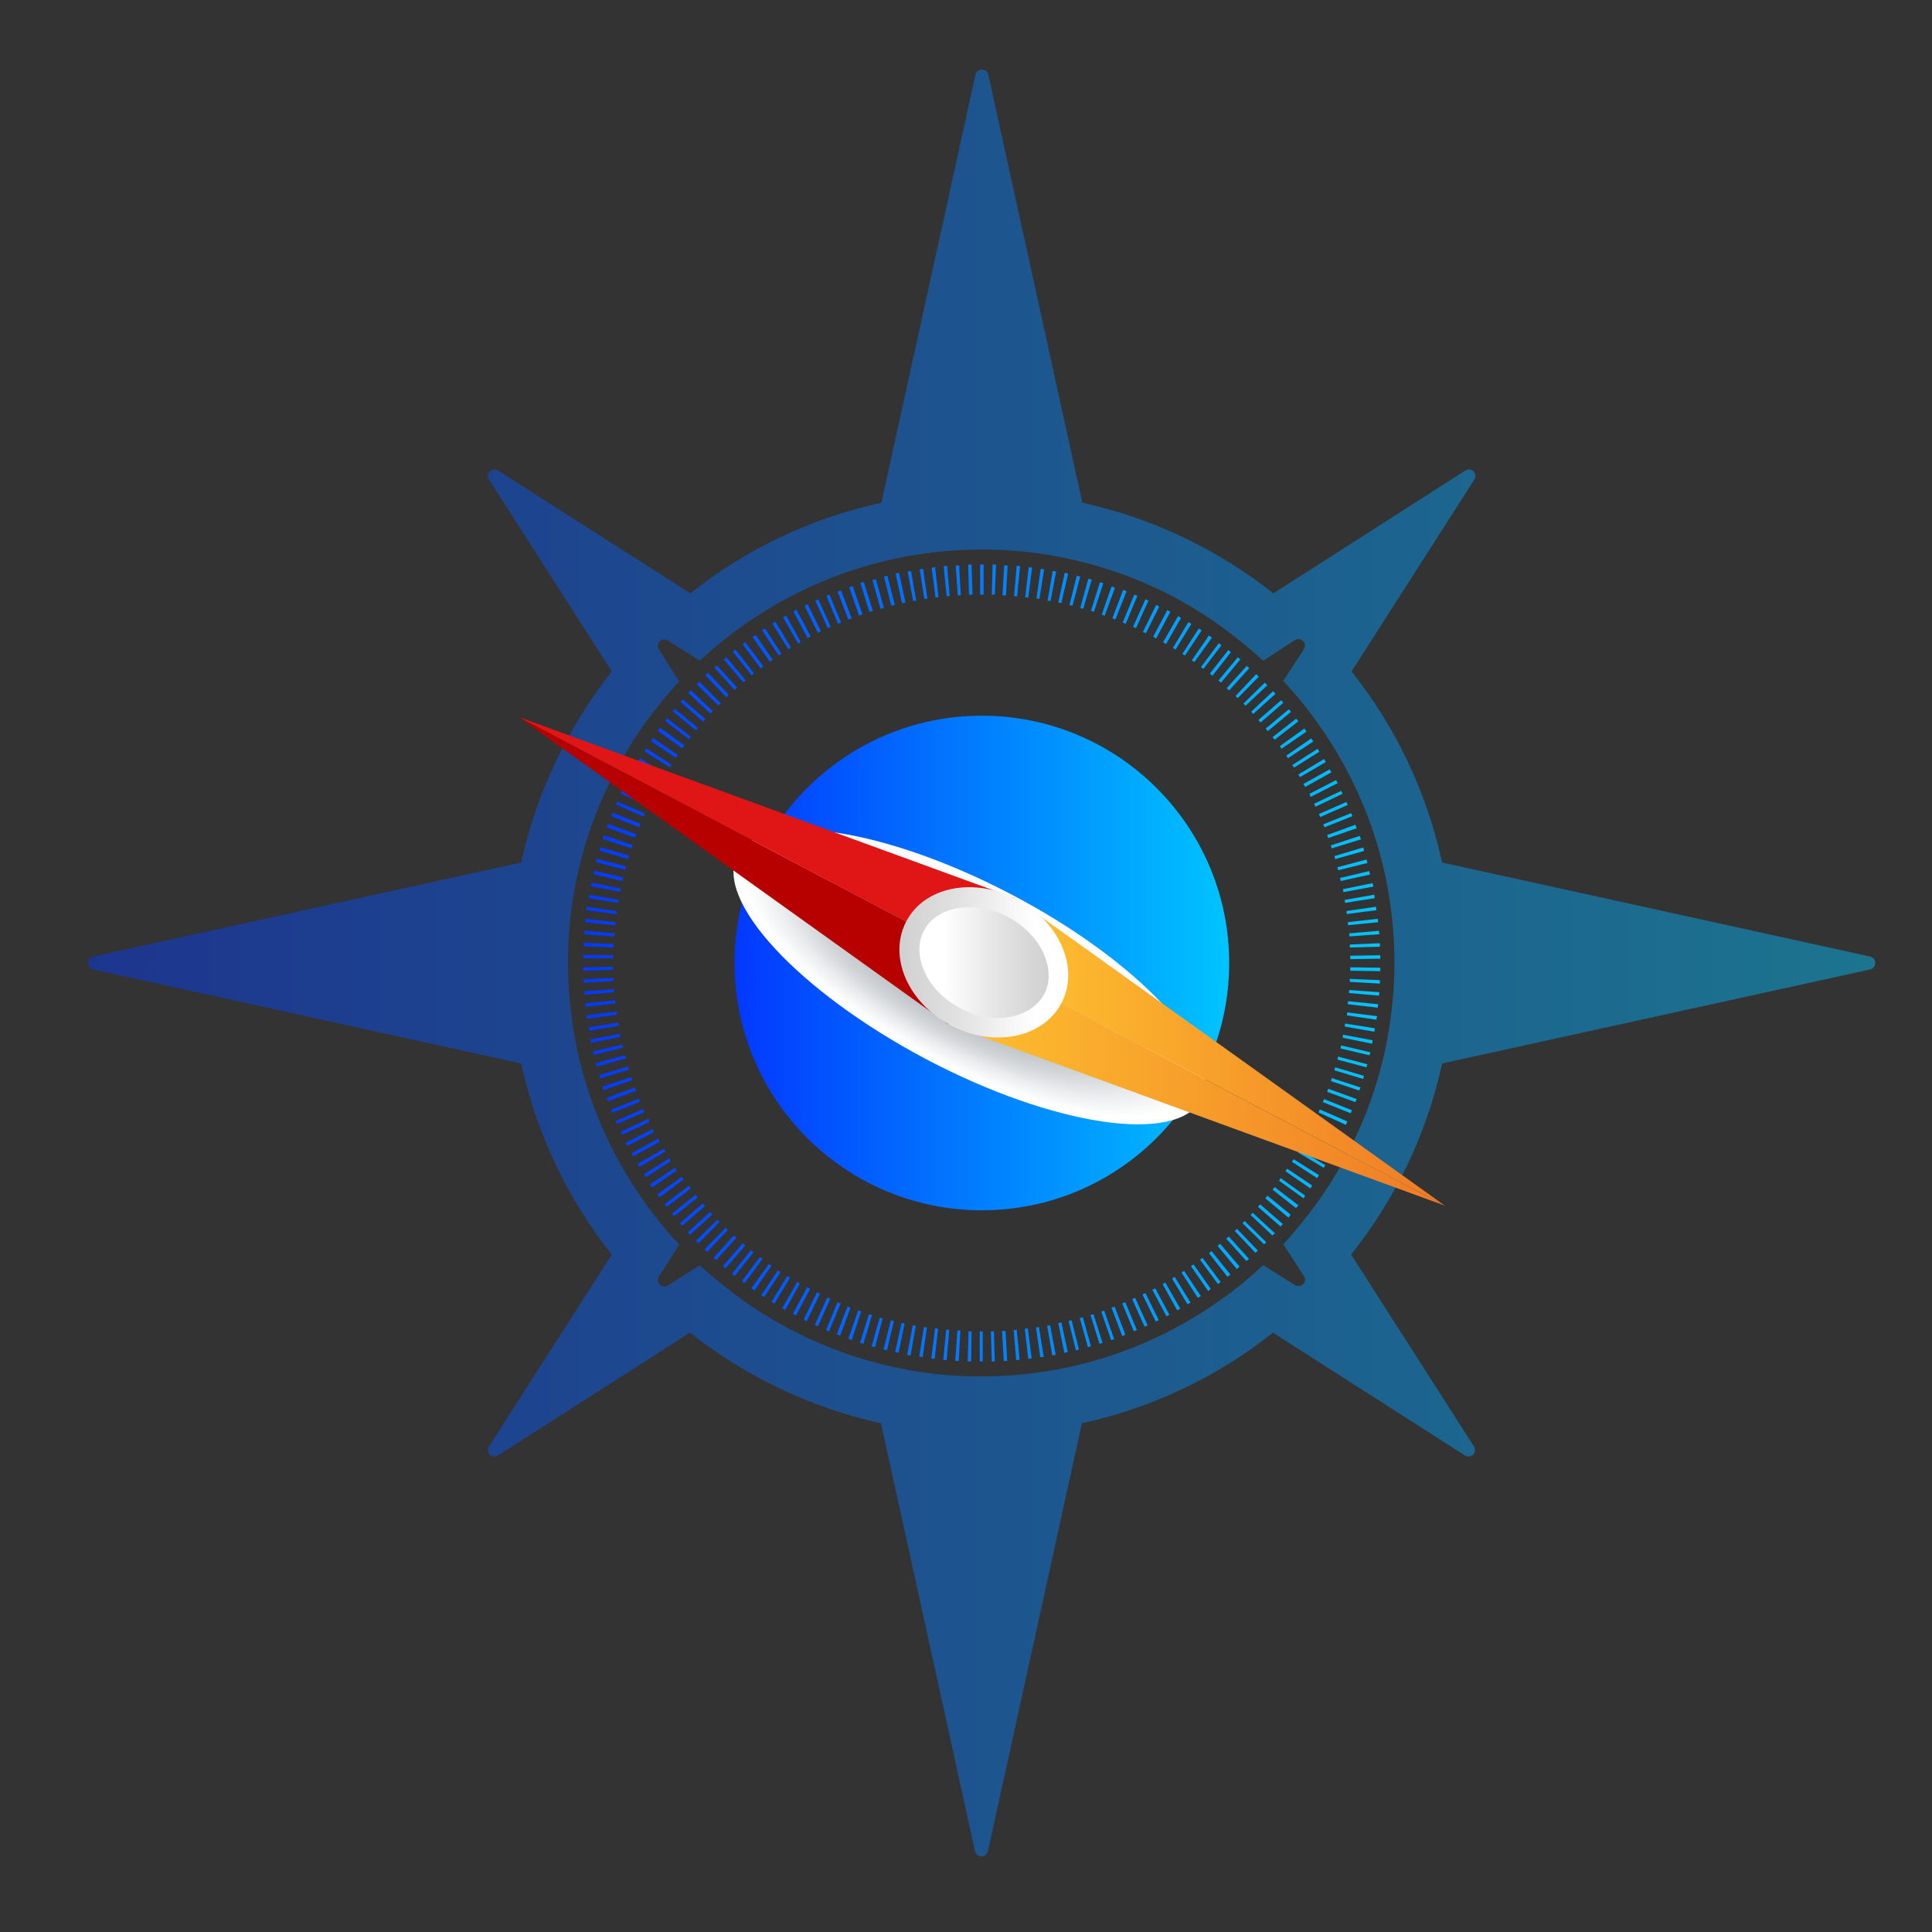
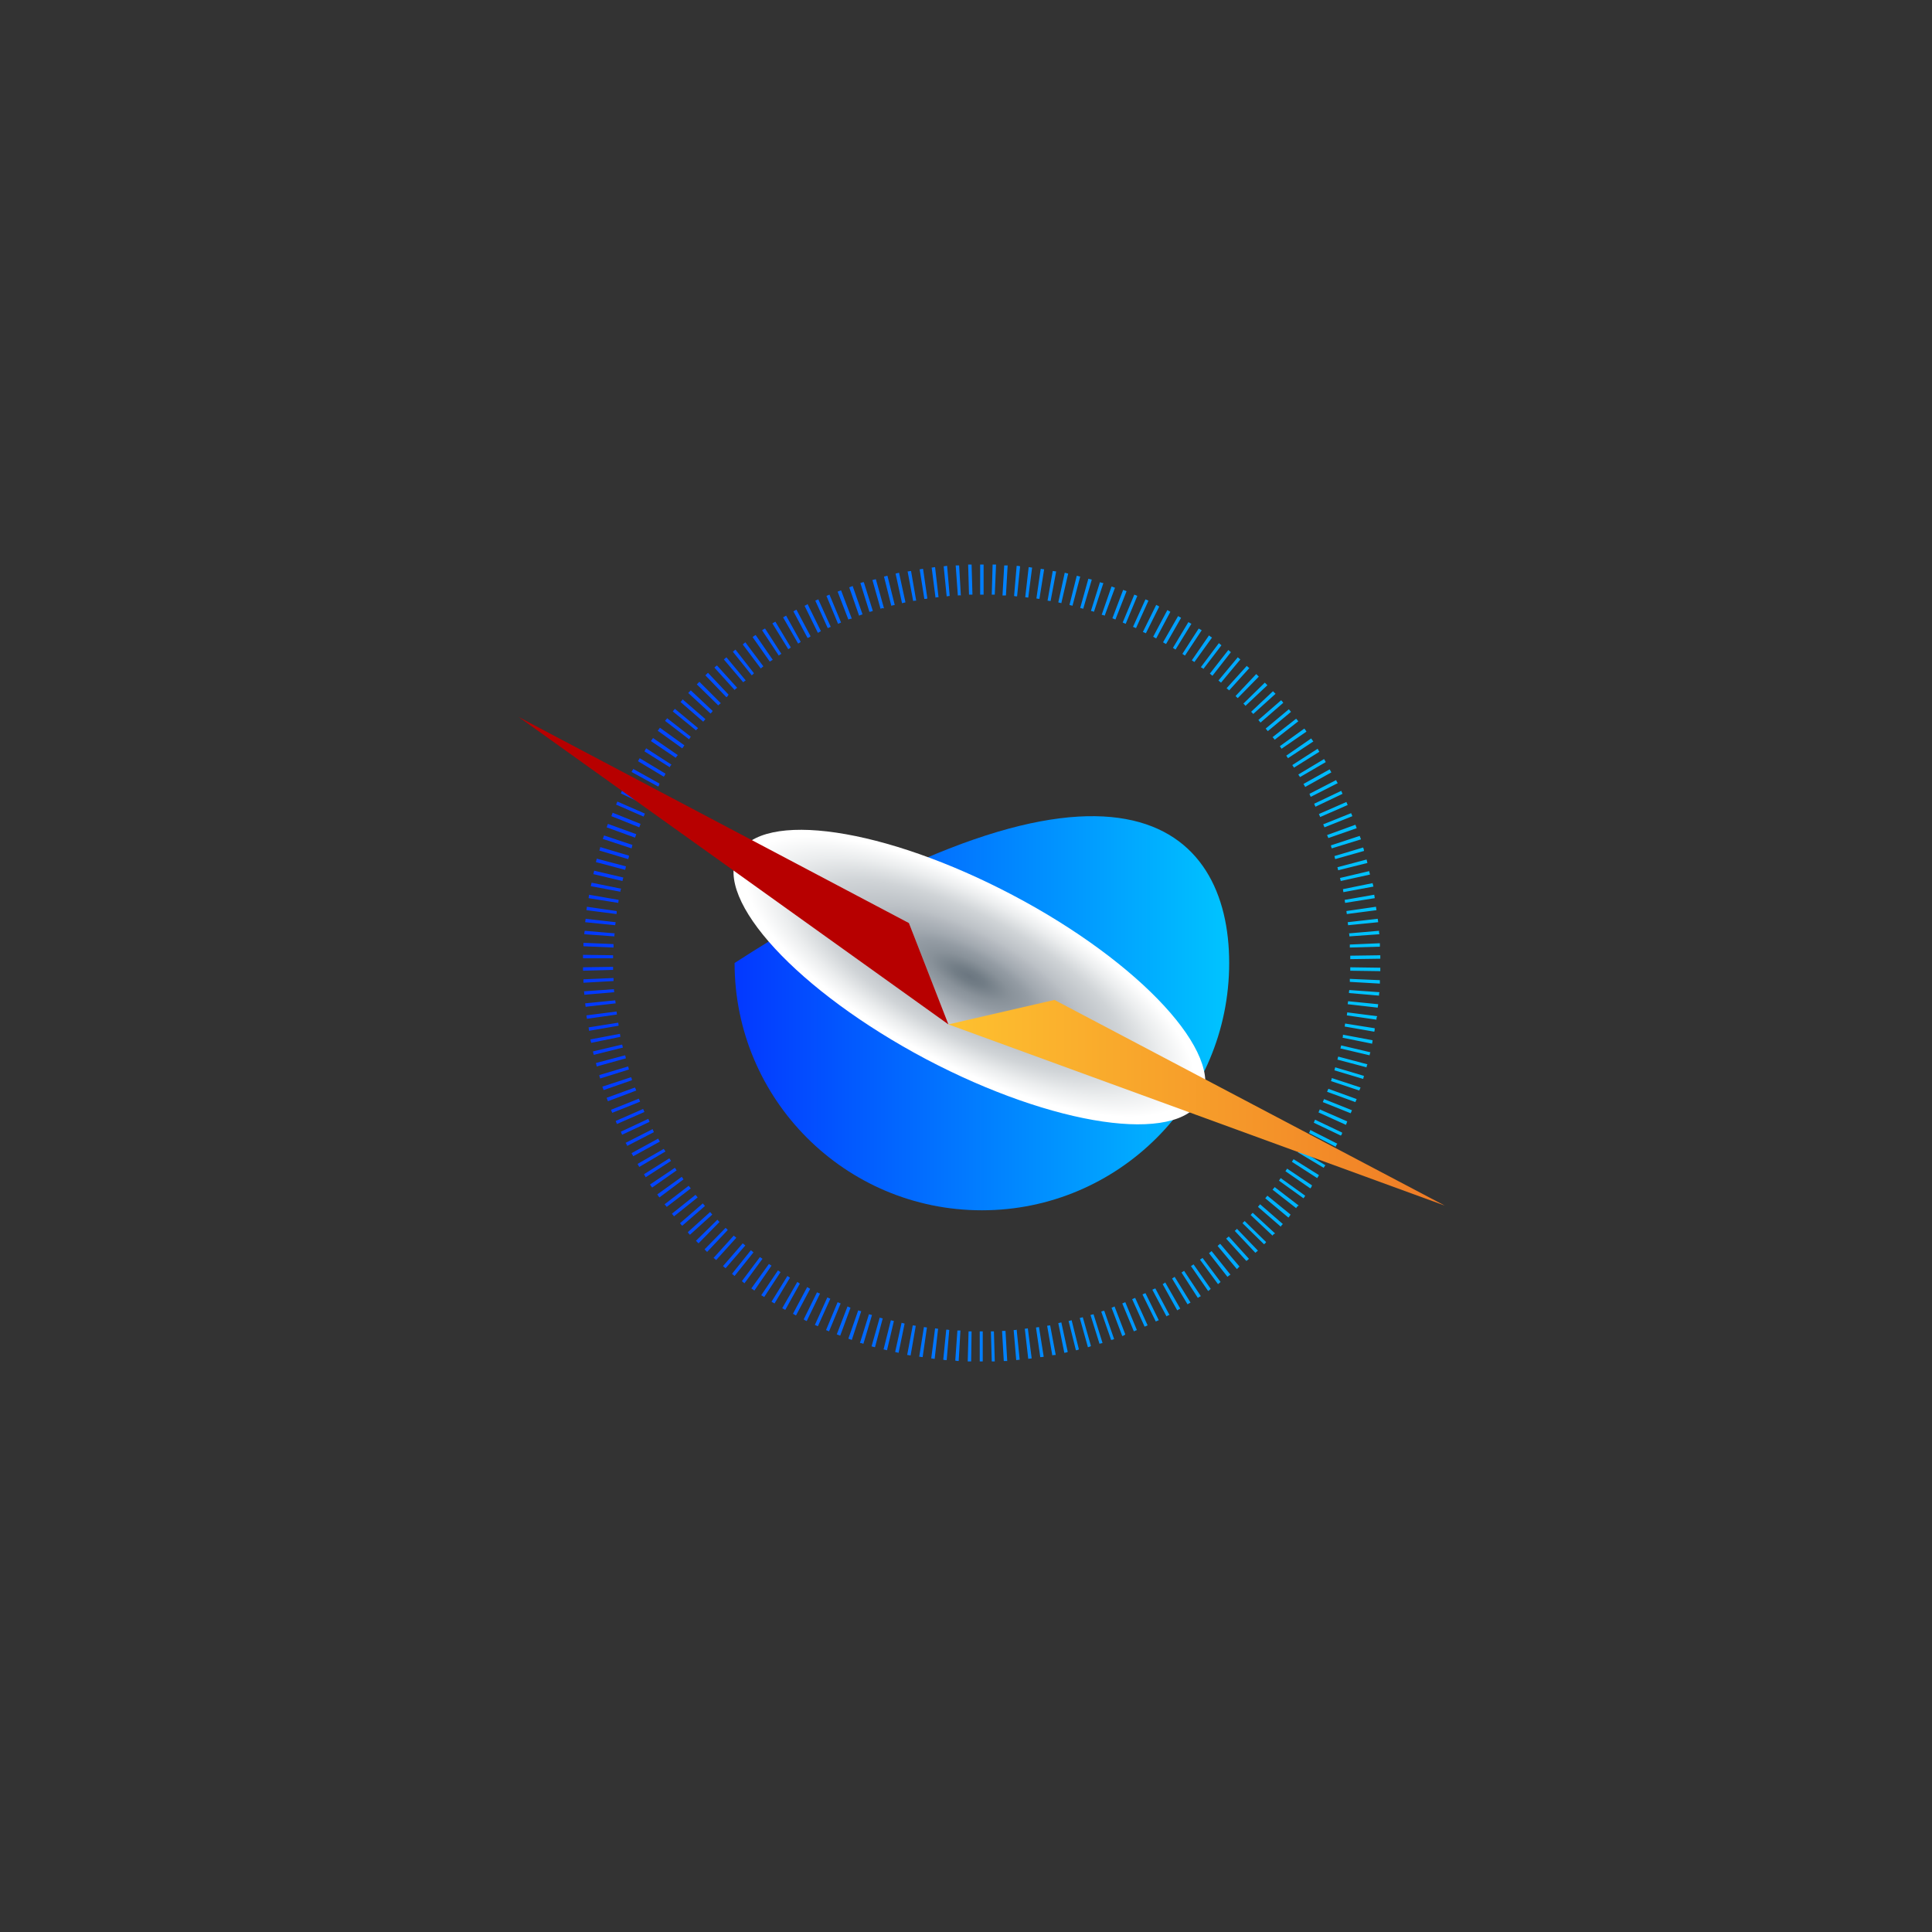
<svg xmlns="http://www.w3.org/2000/svg" version="1.1" id="_1" x="0px" y="0px" viewBox="0 0 450 450" style="enable-background:new 0 0 450 450;" xml:space="preserve">
  <rect x="0" y="0" width="450" height="450" fill="#333333" stroke="none" />
  <style type="text/css"> .st0{opacity:0.45;fill:url(#SVGID_1_);} .st1{fill:url(#SVGID_2_);} .st2{fill:url(#SVGID_3_);} .st3{fill:url(#SVGID_4_);} .st4{fill:#E01616;} .st5{fill:#B70000;} .st6{fill:url(#SVGID_5_);} .st7{fill:url(#SVGID_6_);} .st8{fill:url(#SVGID_7_);} .st9{fill:url(#SVGID_8_);} </style>
  <linearGradient id="SVGID_1_" gradientUnits="userSpaceOnUse" x1="20.538" y1="224.304" x2="436.782" y2="224.304">
    <stop offset="0" style="stop-color:#0338FF" />
    <stop offset="1" style="stop-color:#00C4FF" />
  </linearGradient>
-   <path class="st0" d="M335.9,247.7l99.7-21.9c1.6-0.4,1.6-2.6,0-3l-99.7-21.9c-3.6-16.5-10.9-31.7-21.1-44.5l28.6-44.7 c0.9-1.4-0.7-3-2.1-2.1l-44.7,28.6c-12.8-10.1-28-17.5-44.5-21.1l-21.9-99.7c-0.4-1.6-2.6-1.6-3,0l-21.9,99.7 c-16.5,3.6-31.7,10.9-44.5,21.1L116,109.6c-1.4-0.9-3,0.7-2.1,2.1l28.6,44.7c-10.1,12.8-17.5,28-21.1,44.5l-99.7,21.9 c-1.6,0.4-1.6,2.6,0,3l99.7,21.9c3.6,16.5,10.9,31.7,21.1,44.5l-28.6,44.7c-0.9,1.4,0.7,3,2.1,2.1l44.7-28.6 c12.8,10.1,28,17.5,44.5,21.1l21.9,99.7c0.4,1.6,2.6,1.6,3,0l21.9-99.7c16.5-3.6,31.7-10.9,44.5-21.1l44.7,28.6 c1.4,0.9,3-0.7,2.1-2.1l-28.6-44.7C324.9,279.4,332.3,264.3,335.9,247.7z M294.2,294.7c-3.1,2.9-6.4,5.6-9.8,8 c-11.2,8-24.2,13.7-38.3,16.3c-5.7,1-11.5,1.6-17.5,1.6c-6,0-11.8-0.5-17.5-1.6c-14.1-2.6-27.1-8.3-38.3-16.3 c-3.4-2.5-6.7-5.1-9.8-8l-7.4,4.7c-1.4,0.9-3-0.7-2.1-2.1l4.7-7.4c-2.9-3.1-5.6-6.4-8-9.8c-8-11.2-13.7-24.2-16.3-38.3 c-1-5.7-1.6-11.5-1.6-17.5c0-6,0.5-11.8,1.6-17.5c2.6-14.1,8.3-27.1,16.3-38.3c2.5-3.4,5.1-6.7,8-9.8l-4.7-7.4 c-0.9-1.4,0.7-3,2.1-2.1l7.4,4.7c3.1-2.9,6.4-5.6,9.8-8c11.2-8,24.2-13.7,38.3-16.3c5.7-1,11.5-1.6,17.5-1.6c6,0,11.8,0.5,17.5,1.6 c14.1,2.6,27.1,8.2,38.3,16.3c3.4,2.5,6.7,5.1,9.8,8l7.4-4.8c1.4-0.9,3,0.7,2.1,2.1l-4.8,7.4c2.9,3.1,5.6,6.4,8,9.8 c8,11.2,13.7,24.2,16.3,38.3c1,5.7,1.6,11.5,1.6,17.5c0,6-0.6,11.8-1.6,17.5c-2.6,14.1-8.3,27.1-16.3,38.3c-2.5,3.4-5.1,6.7-8,9.8 l4.8,7.4c0.9,1.4-0.7,3-2.1,2.1L294.2,294.7z" />
  <linearGradient id="SVGID_2_" gradientUnits="userSpaceOnUse" x1="135.839" y1="224.304" x2="321.481" y2="224.304">
    <stop offset="0" style="stop-color:#0338FF" />
    <stop offset="1" style="stop-color:#00C4FF" />
  </linearGradient>
  <path class="st1" d="M228.2,317.1l0-7c0.3,0,0.5,0,0.7,0l0,7C228.7,317.1,228.4,317.1,228.2,317.1z M226.2,317.1c-0.3,0-0.5,0-0.8,0 l0.2-7c0.2,0,0.5,0,0.7,0L226.2,317.1z M231,317.1l-0.2-7c0.2,0,0.5,0,0.7,0l0.2,7C231.5,317.1,231.3,317.1,231,317.1z M223.3,317 c-0.3,0-0.5,0-0.8-0.1l0.5-7c0.2,0,0.5,0,0.7,0L223.3,317z M233.8,317l-0.4-7c0.3,0,0.5,0,0.8,0l0.4,7 C234.4,317,234.1,317,233.8,317z M220.5,316.8c-0.3,0-0.5,0-0.8-0.1l0.7-7c0.2,0,0.5,0,0.7,0.1L220.5,316.8z M236.7,316.8l-0.6-7 c0.2,0,0.5,0,0.7-0.1l0.7,7C237.2,316.7,236.9,316.8,236.7,316.8z M217.7,316.5c-0.3,0-0.5-0.1-0.8-0.1l0.9-7c0.2,0,0.5,0.1,0.7,0.1 L217.7,316.5z M239.5,316.5l-0.8-7c0.2,0,0.5-0.1,0.7-0.1l0.9,7C240,316.4,239.7,316.5,239.5,316.5z M214.9,316.1 c-0.3,0-0.5-0.1-0.8-0.1l1.1-6.9c0.2,0,0.5,0.1,0.7,0.1L214.9,316.1z M242.3,316.1l-1-6.9c0.2,0,0.5-0.1,0.7-0.1l1.1,6.9 C242.8,316.1,242.5,316.1,242.3,316.1z M212.1,315.7c-0.3,0-0.5-0.1-0.8-0.1l1.3-6.9c0.2,0,0.5,0.1,0.7,0.1L212.1,315.7z M245.1,315.7l-1.2-6.9c0.2,0,0.5-0.1,0.7-0.1l1.3,6.9C245.6,315.6,245.3,315.6,245.1,315.7z M209.3,315.1c-0.3-0.1-0.5-0.1-0.8-0.2 l1.5-6.8c0.2,0.1,0.5,0.1,0.7,0.2L209.3,315.1z M247.9,315.1l-1.4-6.9c0.2-0.1,0.5-0.1,0.7-0.2l1.5,6.9 C248.4,315,248.1,315.1,247.9,315.1z M206.6,314.5c-0.3-0.1-0.5-0.1-0.8-0.2l1.7-6.8c0.2,0.1,0.5,0.1,0.7,0.2L206.6,314.5z M250.6,314.5l-1.7-6.8c0.2-0.1,0.5-0.1,0.7-0.2l1.7,6.8C251.1,314.4,250.9,314.5,250.6,314.5z M203.8,313.8 c-0.3-0.1-0.5-0.1-0.8-0.2l1.9-6.7c0.2,0.1,0.5,0.1,0.7,0.2L203.8,313.8z M253.4,313.8l-1.9-6.8c0.2-0.1,0.5-0.1,0.7-0.2l1.9,6.7 C253.9,313.7,253.6,313.7,253.4,313.8z M201.1,313c-0.3-0.1-0.5-0.2-0.8-0.2l2.1-6.7c0.2,0.1,0.5,0.1,0.7,0.2L201.1,313z M256.1,313 l-2.1-6.7c0.2-0.1,0.5-0.1,0.7-0.2l2.1,6.7C256.6,312.9,256.3,312.9,256.1,313z M198.4,312.1c-0.3-0.1-0.5-0.2-0.8-0.3l2.3-6.6 c0.2,0.1,0.5,0.2,0.7,0.2L198.4,312.1z M258.8,312.1l-2.3-6.6c0.2-0.1,0.5-0.2,0.7-0.2l2.3,6.6C259.3,312,259,312.1,258.8,312.1z M195.7,311.1c-0.3-0.1-0.5-0.2-0.8-0.3l2.5-6.5c0.2,0.1,0.5,0.2,0.7,0.3L195.7,311.1z M261.4,311.2l-2.5-6.6 c0.2-0.1,0.5-0.2,0.7-0.3l2.5,6.5C261.9,311,261.7,311.1,261.4,311.2z M193.1,310.1c-0.2-0.1-0.5-0.2-0.7-0.3l2.7-6.5 c0.2,0.1,0.5,0.2,0.7,0.3L193.1,310.1z M264.1,310.1l-2.7-6.5c0.2-0.1,0.5-0.2,0.7-0.3l2.7,6.5C264.5,309.9,264.3,310,264.1,310.1z M190.5,308.9c-0.2-0.1-0.5-0.2-0.7-0.3l2.9-6.4c0.2,0.1,0.5,0.2,0.7,0.3L190.5,308.9z M266.6,309l-2.9-6.4c0.2-0.1,0.5-0.2,0.7-0.3 l2.9,6.4C267.1,308.8,266.9,308.9,266.6,309z M187.9,307.7c-0.2-0.1-0.5-0.2-0.7-0.4l3.1-6.3c0.2,0.1,0.4,0.2,0.7,0.3L187.9,307.7z M269.2,307.8l-3.1-6.3c0.2-0.1,0.4-0.2,0.7-0.3l3.1,6.3C269.7,307.6,269.4,307.7,269.2,307.8z M185.4,306.4 c-0.2-0.1-0.5-0.3-0.7-0.4l3.3-6.2c0.2,0.1,0.4,0.2,0.7,0.4L185.4,306.4z M271.7,306.6l-3.3-6.2c0.2-0.1,0.4-0.2,0.7-0.3l3.3,6.2 C272.2,306.3,272,306.4,271.7,306.6z M182.9,305.1c-0.2-0.1-0.5-0.3-0.7-0.4l3.5-6.1c0.2,0.1,0.4,0.2,0.6,0.4L182.9,305.1z M274.2,305.2l-3.4-6.1c0.2-0.1,0.4-0.2,0.6-0.4l3.5,6.1C274.7,304.9,274.4,305.1,274.2,305.2z M180.4,303.6 c-0.2-0.1-0.5-0.3-0.7-0.4l3.7-6c0.2,0.1,0.4,0.3,0.6,0.4L180.4,303.6z M276.6,303.8l-3.6-6c0.2-0.1,0.4-0.3,0.6-0.4l3.7,6 C277.1,303.5,276.9,303.6,276.6,303.8z M178,302.1c-0.2-0.1-0.4-0.3-0.7-0.4l3.9-5.8c0.2,0.1,0.4,0.3,0.6,0.4L178,302.1z M279,302.3 l-3.8-5.9c0.2-0.1,0.4-0.3,0.6-0.4l3.9,5.9C279.5,302,279.3,302.1,279,302.3z M175.7,300.6c-0.2-0.2-0.4-0.3-0.7-0.5l4.1-5.7 c0.2,0.1,0.4,0.3,0.6,0.4L175.7,300.6z M281.4,300.7l-4-5.8c0.2-0.1,0.4-0.3,0.6-0.4l4,5.7C281.8,300.4,281.6,300.6,281.4,300.7z M173.4,298.9c-0.2-0.2-0.4-0.3-0.6-0.5l4.2-5.6c0.2,0.1,0.4,0.3,0.6,0.4L173.4,298.9z M283.7,299.1l-4.2-5.7 c0.2-0.1,0.4-0.3,0.6-0.4l4.2,5.6C284.1,298.8,283.9,298.9,283.7,299.1z M171.1,297.2c-0.2-0.2-0.4-0.3-0.6-0.5l4.4-5.5 c0.2,0.2,0.4,0.3,0.6,0.5L171.1,297.2z M285.9,297.4l-4.3-5.5c0.2-0.2,0.4-0.3,0.6-0.5l4.4,5.5C286.4,297,286.1,297.2,285.9,297.4z M169,295.4c-0.2-0.2-0.4-0.3-0.6-0.5l4.6-5.3c0.2,0.2,0.4,0.3,0.6,0.5L169,295.4z M288.1,295.6l-4.5-5.4c0.2-0.2,0.4-0.3,0.6-0.5 l4.5,5.3C288.5,295.2,288.3,295.4,288.1,295.6z M166.8,293.5c-0.2-0.2-0.4-0.4-0.6-0.5l4.7-5.2c0.2,0.2,0.4,0.3,0.6,0.5L166.8,293.5 z M290.3,293.7l-4.7-5.2c0.2-0.2,0.4-0.3,0.6-0.5l4.7,5.2C290.7,293.4,290.5,293.6,290.3,293.7z M164.7,291.6 c-0.2-0.2-0.4-0.4-0.6-0.6l4.9-5c0.2,0.2,0.4,0.3,0.5,0.5L164.7,291.6z M292.4,291.8l-4.8-5.1c0.2-0.2,0.4-0.3,0.5-0.5l4.9,5.1 C292.8,291.5,292.6,291.6,292.4,291.8z M162.7,289.6c-0.2-0.2-0.4-0.4-0.6-0.6l5-4.9c0.2,0.2,0.3,0.4,0.5,0.5L162.7,289.6z M294.4,289.8l-5-4.9c0.2-0.2,0.4-0.4,0.5-0.5l5,4.9C294.8,289.5,294.6,289.7,294.4,289.8z M160.7,287.6c-0.2-0.2-0.4-0.4-0.5-0.6 l5.2-4.7c0.2,0.2,0.3,0.4,0.5,0.6L160.7,287.6z M296.4,287.8l-5.1-4.8c0.2-0.2,0.3-0.4,0.5-0.5l5.2,4.8 C296.7,287.4,296.5,287.6,296.4,287.8z M158.9,285.5c-0.2-0.2-0.4-0.4-0.5-0.6l5.3-4.6c0.2,0.2,0.3,0.4,0.5,0.6L158.9,285.5z M298.3,285.7l-5.3-4.6c0.2-0.2,0.3-0.4,0.5-0.6l5.3,4.6C298.6,285.3,298.4,285.5,298.3,285.7z M157,283.3c-0.2-0.2-0.3-0.4-0.5-0.6 l5.5-4.4c0.2,0.2,0.3,0.4,0.5,0.6L157,283.3z M300.1,283.6l-5.4-4.5c0.2-0.2,0.3-0.4,0.5-0.6l5.4,4.4 C300.4,283.2,300.3,283.4,300.1,283.6z M155.3,281.1c-0.2-0.2-0.3-0.4-0.5-0.6l5.6-4.3c0.2,0.2,0.3,0.4,0.5,0.6L155.3,281.1z M301.9,281.4l-5.5-4.3c0.2-0.2,0.3-0.4,0.5-0.6l5.6,4.3C302.2,280.9,302,281.2,301.9,281.4z M153.6,278.9c-0.2-0.2-0.3-0.4-0.5-0.7 l5.7-4.1c0.1,0.2,0.3,0.4,0.4,0.6L153.6,278.9z M303.6,279.1l-5.7-4.1c0.1-0.2,0.3-0.4,0.4-0.6l5.7,4.1 C303.9,278.7,303.8,278.9,303.6,279.1z M151.9,276.6c-0.2-0.2-0.3-0.4-0.5-0.7l5.8-3.9c0.1,0.2,0.3,0.4,0.4,0.6L151.9,276.6z M305.2,276.8l-5.8-4c0.1-0.2,0.3-0.4,0.4-0.6l5.8,3.9C305.5,276.4,305.4,276.6,305.2,276.8z M150.4,274.2c-0.1-0.2-0.3-0.5-0.4-0.7 l5.9-3.7c0.1,0.2,0.3,0.4,0.4,0.6L150.4,274.2z M306.8,274.4l-5.9-3.8c0.1-0.2,0.3-0.4,0.4-0.6l5.9,3.7 C307.1,274,306.9,274.2,306.8,274.4z M148.9,271.8c-0.1-0.2-0.3-0.5-0.4-0.7l6.1-3.5c0.1,0.2,0.3,0.4,0.4,0.6L148.9,271.8z M308.3,272l-6-3.6c0.1-0.2,0.3-0.4,0.4-0.6l6,3.6C308.6,271.6,308.4,271.8,308.3,272z M147.5,269.3c-0.1-0.2-0.3-0.5-0.4-0.7 l6.2-3.4c0.1,0.2,0.2,0.4,0.4,0.7L147.5,269.3z M309.7,269.6l-6.1-3.4c0.1-0.2,0.2-0.4,0.4-0.7l6.2,3.4 C310,269.1,309.9,269.3,309.7,269.6z M146.1,266.9c-0.1-0.2-0.2-0.5-0.4-0.7l6.3-3.2c0.1,0.2,0.2,0.4,0.3,0.7L146.1,266.9z M311.1,267.1l-6.2-3.2c0.1-0.2,0.2-0.4,0.3-0.7l6.3,3.2C311.3,266.6,311.2,266.8,311.1,267.1z M144.9,264.3 c-0.1-0.2-0.2-0.5-0.3-0.7l6.4-3c0.1,0.2,0.2,0.5,0.3,0.7L144.9,264.3z M312.3,264.5l-6.3-3c0.1-0.2,0.2-0.5,0.3-0.7l6.3,3 C312.6,264.1,312.5,264.3,312.3,264.5z M143.7,261.8c-0.1-0.2-0.2-0.5-0.3-0.7l6.4-2.8c0.1,0.2,0.2,0.5,0.3,0.7L143.7,261.8z M313.5,262l-6.4-2.9c0.1-0.2,0.2-0.5,0.3-0.7l6.4,2.8C313.7,261.5,313.6,261.7,313.5,262z M142.6,259.2c-0.1-0.3-0.2-0.5-0.3-0.7 l6.5-2.6c0.1,0.2,0.2,0.5,0.3,0.7L142.6,259.2z M314.6,259.3l-6.5-2.6c0.1-0.2,0.2-0.5,0.3-0.7l6.5,2.6 C314.8,258.8,314.7,259.1,314.6,259.3z M141.6,256.5c-0.1-0.3-0.2-0.5-0.3-0.8l6.6-2.4c0.1,0.2,0.2,0.5,0.3,0.7L141.6,256.5z M315.7,256.7l-6.6-2.4c0.1-0.2,0.2-0.5,0.3-0.7l6.6,2.4C315.9,256.2,315.8,256.4,315.7,256.7z M140.6,253.9 c-0.1-0.3-0.2-0.5-0.3-0.8l6.7-2.2c0.1,0.2,0.2,0.5,0.2,0.7L140.6,253.9z M316.6,254l-6.6-2.2c0.1-0.2,0.2-0.5,0.2-0.7l6.7,2.2 C316.8,253.5,316.7,253.8,316.6,254z M139.8,251.2c-0.1-0.3-0.2-0.5-0.2-0.8l6.7-2c0.1,0.2,0.1,0.5,0.2,0.7L139.8,251.2z M317.5,251.3l-6.7-2c0.1-0.2,0.1-0.5,0.2-0.7l6.7,2C317.6,250.8,317.6,251.1,317.5,251.3z M139,248.4c-0.1-0.3-0.1-0.5-0.2-0.8 l6.8-1.8c0.1,0.2,0.1,0.5,0.2,0.7L139,248.4z M318.3,248.6l-6.8-1.8c0.1-0.2,0.1-0.5,0.2-0.7l6.8,1.8 C318.4,248.1,318.3,248.3,318.3,248.6z M138.3,245.7c-0.1-0.3-0.1-0.5-0.2-0.8l6.8-1.6c0.1,0.2,0.1,0.5,0.2,0.7L138.3,245.7z M319,245.8l-6.8-1.6c0.1-0.2,0.1-0.5,0.2-0.7l6.8,1.6C319.1,245.3,319,245.6,319,245.8z M137.7,242.9c-0.1-0.3-0.1-0.5-0.2-0.8 l6.9-1.3c0,0.2,0.1,0.5,0.1,0.7L137.7,242.9z M319.6,243.1l-6.9-1.4c0.1-0.2,0.1-0.5,0.1-0.7l6.9,1.3 C319.7,242.6,319.6,242.8,319.6,243.1z M137.2,240.1c0-0.3-0.1-0.5-0.1-0.8l6.9-1.1c0,0.2,0.1,0.5,0.1,0.7L137.2,240.1z M320.1,240.3l-6.9-1.2c0-0.2,0.1-0.5,0.1-0.7l6.9,1.1C320.2,239.8,320.2,240,320.1,240.3z M136.7,237.3c0-0.3-0.1-0.5-0.1-0.8 l7-0.9c0,0.2,0.1,0.5,0.1,0.7L136.7,237.3z M320.6,237.5l-6.9-1c0-0.2,0.1-0.5,0.1-0.7l7,0.9C320.6,237,320.6,237.2,320.6,237.5z M136.4,234.5c0-0.3-0.1-0.5-0.1-0.8l7-0.7c0,0.2,0.1,0.5,0.1,0.7L136.4,234.5z M320.9,234.7l-7-0.8c0-0.2,0.1-0.5,0.1-0.7l7,0.7 C321,234.2,320.9,234.4,320.9,234.7z M136.1,231.7c0-0.3,0-0.5-0.1-0.8l7-0.5c0,0.2,0,0.5,0.1,0.7L136.1,231.7z M321.2,231.9l-7-0.6 c0-0.2,0-0.5,0.1-0.7l7,0.5C321.2,231.4,321.2,231.6,321.2,231.9z M135.9,228.9c0-0.3,0-0.5,0-0.8l7-0.3c0,0.2,0,0.5,0,0.7 L135.9,228.9z M321.4,229.1l-7-0.4c0-0.2,0-0.5,0-0.7l7,0.3C321.4,228.5,321.4,228.8,321.4,229.1z M135.8,226.1c0-0.3,0-0.5,0-0.8 l7-0.1c0,0.2,0,0.5,0,0.7L135.8,226.1z M321.5,226.2l-7-0.1c0-0.2,0-0.5,0-0.7l0-0.1l7,0.1l0,0.1C321.5,225.7,321.5,226,321.5,226.2 z M135.8,223.2L135.8,223.2c0-0.3,0-0.6,0-0.8l7,0.1c0,0.2,0,0.5,0,0.7L135.8,223.2z M314.5,223.4c0-0.3,0-0.5,0-0.8l7-0.1 c0,0.3,0,0.5,0,0.8L314.5,223.4z M142.9,220.7l-7-0.3c0-0.3,0-0.5,0-0.8l7,0.3C142.9,220.2,142.9,220.5,142.9,220.7z M314.4,220.7 c0-0.2,0-0.5,0-0.7l7-0.3c0,0.3,0,0.5,0,0.8L314.4,220.7z M143.1,218.1l-7-0.5c0-0.3,0-0.5,0.1-0.8l7,0.6 C143.1,217.6,143.1,217.8,143.1,218.1z M314.3,218.1c0-0.2,0-0.5-0.1-0.7l7-0.6c0,0.3,0,0.5,0.1,0.8L314.3,218.1z M143.3,215.5 l-7-0.7c0-0.3,0.1-0.5,0.1-0.8l7,0.8C143.4,215,143.3,215.2,143.3,215.5z M314,215.5c0-0.2-0.1-0.5-0.1-0.7l7-0.8 c0,0.3,0.1,0.5,0.1,0.8L314,215.5z M143.6,212.9l-7-0.9c0-0.3,0.1-0.5,0.1-0.8l6.9,1C143.7,212.4,143.6,212.6,143.6,212.9z M313.7,212.9c0-0.2-0.1-0.5-0.1-0.7l6.9-1c0,0.3,0.1,0.5,0.1,0.8L313.7,212.9z M144,210.3l-6.9-1.1c0-0.3,0.1-0.5,0.1-0.8l6.9,1.2 C144.1,209.8,144,210.1,144,210.3z M313.3,210.3c0-0.2-0.1-0.5-0.1-0.7l6.9-1.2c0,0.3,0.1,0.5,0.1,0.8L313.3,210.3z M144.5,207.7 l-6.9-1.3c0.1-0.3,0.1-0.5,0.2-0.8l6.9,1.4C144.5,207.2,144.5,207.5,144.5,207.7z M312.9,207.8c0-0.2-0.1-0.5-0.1-0.7l6.9-1.4 c0.1,0.3,0.1,0.5,0.2,0.8L312.9,207.8z M145,205.2l-6.8-1.6c0.1-0.3,0.1-0.5,0.2-0.8l6.8,1.6C145.1,204.7,145,204.9,145,205.2z M312.3,205.2c-0.1-0.2-0.1-0.5-0.2-0.7l6.8-1.6c0.1,0.3,0.1,0.5,0.2,0.8L312.3,205.2z M145.6,202.6l-6.8-1.8 c0.1-0.3,0.1-0.5,0.2-0.8l6.8,1.8C145.7,202.1,145.7,202.4,145.6,202.6z M311.7,202.7c-0.1-0.2-0.1-0.5-0.2-0.7l6.8-1.8 c0.1,0.3,0.1,0.5,0.2,0.8L311.7,202.7z M146.3,200.1l-6.7-2c0.1-0.3,0.2-0.5,0.2-0.8l6.7,2C146.5,199.6,146.4,199.9,146.3,200.1z M311,200.1c-0.1-0.2-0.1-0.5-0.2-0.7l6.7-2c0.1,0.3,0.2,0.5,0.2,0.8L311,200.1z M147.1,197.6l-6.7-2.2c0.1-0.3,0.2-0.5,0.3-0.8 l6.6,2.2C147.2,197.1,147.2,197.4,147.1,197.6z M310.2,197.6c-0.1-0.2-0.2-0.5-0.2-0.7l6.7-2.2c0.1,0.3,0.2,0.5,0.3,0.8L310.2,197.6 z M147.9,195.1l-6.6-2.4c0.1-0.3,0.2-0.5,0.3-0.8l6.6,2.4C148.1,194.6,148,194.9,147.9,195.1z M309.4,195.2 c-0.1-0.2-0.2-0.5-0.3-0.7l6.6-2.4c0.1,0.3,0.2,0.5,0.3,0.8L309.4,195.2z M148.9,192.7l-6.5-2.6c0.1-0.3,0.2-0.5,0.3-0.8l6.5,2.6 C149.1,192.2,149,192.4,148.9,192.7z M308.5,192.7c-0.1-0.2-0.2-0.5-0.3-0.7l6.5-2.6c0.1,0.2,0.2,0.5,0.3,0.7L308.5,192.7z M149.9,190.2l-6.4-2.8c0.1-0.2,0.2-0.5,0.3-0.7l6.4,2.8C150.1,189.8,150,190,149.9,190.2z M307.5,190.3c-0.1-0.2-0.2-0.5-0.3-0.7 l6.4-2.8c0.1,0.2,0.2,0.5,0.3,0.7L307.5,190.3z M151,187.8l-6.4-3c0.1-0.2,0.2-0.5,0.3-0.7l6.3,3C151.2,187.4,151.1,187.6,151,187.8 z M306.4,187.9c-0.1-0.2-0.2-0.4-0.3-0.7l6.3-3c0.1,0.2,0.2,0.5,0.3,0.7L306.4,187.9z M152.1,185.5l-6.3-3.2 c0.1-0.2,0.2-0.5,0.4-0.7l6.2,3.2C152.3,185,152.2,185.3,152.1,185.5z M305.3,185.6c-0.1-0.2-0.2-0.4-0.3-0.7l6.2-3.2 c0.1,0.2,0.2,0.5,0.4,0.7L305.3,185.6z M153.3,183.2l-6.2-3.4c0.1-0.2,0.3-0.5,0.4-0.7l6.1,3.4C153.6,182.7,153.5,183,153.3,183.2z M304,183.3c-0.1-0.2-0.2-0.4-0.4-0.7l6.1-3.4c0.1,0.2,0.3,0.5,0.4,0.7L304,183.3z M154.6,180.9l-6-3.6c0.1-0.2,0.3-0.5,0.4-0.7 l6,3.6C154.9,180.5,154.8,180.7,154.6,180.9z M302.8,181c-0.1-0.2-0.3-0.4-0.4-0.6l6-3.6c0.1,0.2,0.3,0.5,0.4,0.7L302.8,181z M156,178.7l-5.9-3.7c0.1-0.2,0.3-0.5,0.4-0.7l5.9,3.8C156.3,178.2,156.1,178.4,156,178.7z M301.4,178.8c-0.1-0.2-0.3-0.4-0.4-0.6 l5.9-3.8c0.1,0.2,0.3,0.5,0.4,0.7L301.4,178.8z M157.4,176.5l-5.8-3.9c0.2-0.2,0.3-0.4,0.5-0.7l5.8,4 C157.7,176,157.6,176.2,157.4,176.5z M300,176.6c-0.1-0.2-0.3-0.4-0.4-0.6l5.8-4c0.1,0.2,0.3,0.4,0.5,0.7L300,176.6z M158.9,174.3 l-5.7-4.1c0.2-0.2,0.3-0.4,0.5-0.7l5.7,4.1C159.2,173.9,159.1,174.1,158.9,174.3z M298.5,174.4c-0.1-0.2-0.3-0.4-0.4-0.6l5.7-4.1 c0.2,0.2,0.3,0.4,0.5,0.7L298.5,174.4z M160.5,172.2l-5.6-4.3c0.2-0.2,0.3-0.4,0.5-0.6l5.5,4.3C160.8,171.8,160.6,172,160.5,172.2z M296.9,172.3c-0.1-0.2-0.3-0.4-0.5-0.6l5.5-4.3c0.2,0.2,0.3,0.4,0.5,0.6L296.9,172.3z M162.1,170.1l-5.4-4.4 c0.2-0.2,0.3-0.4,0.5-0.6l5.4,4.5C162.4,169.8,162.3,169.9,162.1,170.1z M295.3,170.3c-0.2-0.2-0.3-0.4-0.5-0.6l5.4-4.5 c0.2,0.2,0.3,0.4,0.5,0.6L295.3,170.3z M163.8,168.1l-5.3-4.6c0.2-0.2,0.4-0.4,0.5-0.6l5.3,4.6C164.1,167.8,163.9,167.9,163.8,168.1 z M293.6,168.3c-0.2-0.2-0.3-0.4-0.5-0.6l5.3-4.6c0.2,0.2,0.4,0.4,0.5,0.6L293.6,168.3z M165.5,166.2l-5.2-4.8 c0.2-0.2,0.4-0.4,0.6-0.6l5.1,4.8C165.9,165.8,165.7,166,165.5,166.2z M291.9,166.3c-0.2-0.2-0.3-0.4-0.5-0.5l5.1-4.8 c0.2,0.2,0.4,0.4,0.6,0.6L291.9,166.3z M167.3,164.3l-5-4.9c0.2-0.2,0.4-0.4,0.6-0.6l5,5C167.7,163.9,167.5,164.1,167.3,164.3z M290.1,164.4c-0.2-0.2-0.3-0.4-0.5-0.5l5-4.9c0.2,0.2,0.4,0.4,0.6,0.6L290.1,164.4z M169.2,162.4l-4.9-5.1c0.2-0.2,0.4-0.4,0.6-0.6 l4.8,5.1C169.5,162.1,169.4,162.3,169.2,162.4z M288.3,162.6c-0.2-0.2-0.4-0.3-0.5-0.5l4.8-5.1c0.2,0.2,0.4,0.4,0.6,0.6L288.3,162.6 z M171.1,160.7l-4.7-5.2c0.2-0.2,0.4-0.4,0.6-0.5l4.7,5.2C171.5,160.3,171.3,160.5,171.1,160.7z M286.3,160.8 c-0.2-0.2-0.4-0.3-0.6-0.5l4.7-5.2c0.2,0.2,0.4,0.4,0.6,0.5L286.3,160.8z M173.1,158.9l-4.5-5.3c0.2-0.2,0.4-0.3,0.6-0.5l4.5,5.4 C173.4,158.6,173.3,158.8,173.1,158.9z M284.4,159c-0.2-0.2-0.4-0.3-0.6-0.5l4.5-5.4c0.2,0.2,0.4,0.3,0.6,0.5L284.4,159z M175.1,157.3l-4.4-5.5c0.2-0.2,0.4-0.3,0.6-0.5l4.3,5.5C175.5,157,175.3,157.1,175.1,157.3z M282.4,157.4c-0.2-0.2-0.4-0.3-0.6-0.5 l4.3-5.5c0.2,0.2,0.4,0.3,0.6,0.5L282.4,157.4z M177.2,155.7l-4.2-5.6c0.2-0.2,0.4-0.3,0.6-0.5l4.2,5.6 C177.6,155.4,177.4,155.5,177.2,155.7z M280.3,155.8c-0.2-0.2-0.4-0.3-0.6-0.4l4.2-5.6c0.2,0.2,0.4,0.3,0.6,0.5L280.3,155.8z M179.3,154.1l-4-5.7c0.2-0.2,0.4-0.3,0.7-0.5l4,5.8C179.7,153.8,179.5,154,179.3,154.1z M278.2,154.2c-0.2-0.1-0.4-0.3-0.6-0.4 l4-5.8c0.2,0.2,0.4,0.3,0.7,0.5L278.2,154.2z M181.4,152.7l-3.9-5.9c0.2-0.1,0.4-0.3,0.7-0.4l3.8,5.9 C181.8,152.4,181.6,152.5,181.4,152.7z M276,152.7c-0.2-0.1-0.4-0.3-0.6-0.4l3.8-5.9c0.2,0.1,0.5,0.3,0.7,0.4L276,152.7z M183.6,151.2l-3.7-6c0.2-0.1,0.5-0.3,0.7-0.4l3.6,6C184,151,183.8,151.1,183.6,151.2z M273.8,151.3c-0.2-0.1-0.4-0.3-0.6-0.4l3.6-6 c0.2,0.1,0.5,0.3,0.7,0.4L273.8,151.3z M185.9,149.9l-3.5-6.1c0.2-0.1,0.5-0.3,0.7-0.4l3.4,6.1C186.3,149.7,186.1,149.8,185.9,149.9 z M271.6,150c-0.2-0.1-0.4-0.2-0.7-0.4l3.5-6.1c0.2,0.1,0.5,0.3,0.7,0.4L271.6,150z M188.1,148.6l-3.3-6.2c0.2-0.1,0.5-0.3,0.7-0.4 l3.3,6.2C188.6,148.4,188.4,148.5,188.1,148.6z M269.3,148.7c-0.2-0.1-0.4-0.2-0.7-0.4l3.3-6.2c0.2,0.1,0.5,0.3,0.7,0.4L269.3,148.7 z M190.5,147.4l-3.1-6.3c0.2-0.1,0.5-0.2,0.7-0.4l3.1,6.3C190.9,147.2,190.7,147.3,190.5,147.4z M266.9,147.5 c-0.2-0.1-0.4-0.2-0.7-0.3l3.1-6.3c0.2,0.1,0.5,0.2,0.7,0.4L266.9,147.5z M192.8,146.3l-2.9-6.4c0.2-0.1,0.5-0.2,0.7-0.3l2.9,6.4 C193.3,146.1,193,146.2,192.8,146.3z M264.6,146.3c-0.2-0.1-0.5-0.2-0.7-0.3l2.9-6.4c0.2,0.1,0.5,0.2,0.7,0.3L264.6,146.3z M195.2,145.3l-2.7-6.5c0.2-0.1,0.5-0.2,0.7-0.3l2.7,6.5C195.7,145.1,195.4,145.2,195.2,145.3z M262.2,145.3 c-0.2-0.1-0.5-0.2-0.7-0.3l2.7-6.5c0.3,0.1,0.5,0.2,0.7,0.3L262.2,145.3z M197.6,144.3l-2.5-6.5c0.3-0.1,0.5-0.2,0.8-0.3l2.5,6.6 C198.1,144.1,197.8,144.2,197.6,144.3z M259.8,144.3c-0.2-0.1-0.5-0.2-0.7-0.3l2.5-6.6c0.3,0.1,0.5,0.2,0.8,0.3L259.8,144.3z M200.1,143.4l-2.3-6.6c0.3-0.1,0.5-0.2,0.8-0.3l2.3,6.6C200.5,143.2,200.3,143.3,200.1,143.4z M257.3,143.4 c-0.2-0.1-0.5-0.2-0.7-0.2l2.3-6.6c0.3,0.1,0.5,0.2,0.8,0.3L257.3,143.4z M202.5,142.5l-2.1-6.7c0.3-0.1,0.5-0.2,0.8-0.2l2.1,6.7 C203,142.4,202.8,142.5,202.5,142.5z M254.8,142.5c-0.2-0.1-0.5-0.2-0.7-0.2l2.1-6.7c0.3,0.1,0.5,0.2,0.8,0.2L254.8,142.5z M205.1,141.8l-1.9-6.7c0.3-0.1,0.5-0.1,0.8-0.2l1.9,6.8C205.5,141.6,205.3,141.7,205.1,141.8z M252.3,141.8 c-0.2-0.1-0.5-0.1-0.7-0.2l1.9-6.8c0.3,0.1,0.5,0.1,0.8,0.2L252.3,141.8z M207.6,141.1l-1.7-6.8c0.3-0.1,0.5-0.1,0.8-0.2l1.7,6.8 C208.1,141,207.8,141,207.6,141.1z M249.8,141.1c-0.2-0.1-0.5-0.1-0.7-0.2l1.7-6.8c0.3,0.1,0.5,0.1,0.8,0.2L249.8,141.1z M210.1,140.5l-1.5-6.9c0.3-0.1,0.5-0.1,0.8-0.2l1.5,6.9C210.6,140.4,210.4,140.4,210.1,140.5z M247.2,140.5 c-0.2-0.1-0.5-0.1-0.7-0.2l1.5-6.9c0.3,0.1,0.5,0.1,0.8,0.2L247.2,140.5z M212.7,140l-1.3-6.9c0.3,0,0.5-0.1,0.8-0.1l1.2,6.9 C213.2,139.9,212.9,139.9,212.7,140z M244.7,140c-0.2,0-0.5-0.1-0.7-0.1l1.2-6.9c0.3,0,0.5,0.1,0.8,0.1L244.7,140z M215.3,139.5 l-1.1-6.9c0.3,0,0.5-0.1,0.8-0.1l1,6.9C215.8,139.5,215.5,139.5,215.3,139.5z M242.1,139.5c-0.2,0-0.5-0.1-0.7-0.1l1-6.9 c0.3,0,0.5,0.1,0.8,0.1L242.1,139.5z M217.9,139.2l-0.9-7c0.3,0,0.5-0.1,0.8-0.1l0.8,7C218.4,139.1,218.1,139.1,217.9,139.2z M239.5,139.2c-0.2,0-0.5-0.1-0.7-0.1l0.8-7c0.3,0,0.5,0.1,0.8,0.1L239.5,139.2z M220.5,138.9l-0.7-7c0.3,0,0.5-0.1,0.8-0.1l0.6,7 C221,138.8,220.7,138.9,220.5,138.9z M236.9,138.9c-0.3,0-0.5,0-0.7-0.1l0.6-7c0.3,0,0.5,0,0.8,0.1L236.9,138.9z M223.1,138.7 l-0.5-7c0.3,0,0.5,0,0.8,0l0.4,7C223.6,138.6,223.3,138.7,223.1,138.7z M234.3,138.7c-0.3,0-0.5,0-0.8,0l0.4-7c0.3,0,0.5,0,0.8,0 L234.3,138.7z M225.7,138.5l-0.2-7c0.3,0,0.5,0,0.8,0l0.2,7C226.2,138.5,225.9,138.5,225.7,138.5z M231.7,138.5c-0.2,0-0.5,0-0.7,0 l0.2-7c0.3,0,0.5,0,0.8,0L231.7,138.5z M228.3,138.5l0-7c0.3,0,0.5,0,0.8,0l0,7C228.8,138.5,228.5,138.5,228.3,138.5z" />
  <linearGradient id="SVGID_3_" gradientUnits="userSpaceOnUse" x1="171.047" y1="224.304" x2="286.271" y2="224.304">
    <stop offset="0" style="stop-color:#0338FF" />
    <stop offset="1" style="stop-color:#00C4FF" />
  </linearGradient>
-   <path class="st2" d="M286.3,224.3c0,31.8-25.8,57.6-57.6,57.6c-31.8,0-57.6-25.8-57.6-57.6c0-31.8,25.8-57.6,57.6-57.6 C260.5,166.7,286.3,192.5,286.3,224.3z" />
+   <path class="st2" d="M286.3,224.3c0,31.8-25.8,57.6-57.6,57.6c-31.8,0-57.6-25.8-57.6-57.6C260.5,166.7,286.3,192.5,286.3,224.3z" />
  <radialGradient id="SVGID_4_" cx="216.044" cy="-419.57" r="77.694" gradientTransform="matrix(0.695 0.367 -0.13 0.246 21.143 251.373)" gradientUnits="userSpaceOnUse">
    <stop offset="0" style="stop-color:#6B7680" />
    <stop offset="6.354385e-02" style="stop-color:#727D86" />
    <stop offset="0.159" style="stop-color:#879098" />
    <stop offset="0.163" style="stop-color:#889199" />
    <stop offset="0.246" style="stop-color:#949CA4" />
    <stop offset="0.316" style="stop-color:#A2A9B0" />
    <stop offset="0.433" style="stop-color:#B4B9BF" />
    <stop offset="0.48" style="stop-color:#BCC1C6" />
    <stop offset="0.653" style="stop-color:#D0D4D7" />
    <stop offset="0.811" style="stop-color:#EBEDEE" />
    <stop offset="0.953" style="stop-color:#FFFFFF" />
  </radialGradient>
  <path class="st3" d="M279.8,256.1c-5.6,10.5-34.3,6.3-64.1-9.4c-29.8-15.8-49.5-37.1-43.9-47.6c5.6-10.6,34.3-6.3,64.1,9.4 C265.7,224.2,285.4,245.6,279.8,256.1z" />
  <g>
-     <polygon class="st4" points="211.7,215 236.4,209.2 178.6,188.1 120.8,167 " />
    <polygon class="st5" points="211.7,215 220.9,238.6 170.9,202.8 120.8,167 " />
  </g>
  <linearGradient id="SVGID_5_" gradientUnits="userSpaceOnUse" x1="220.907" y1="256.866" x2="336.507" y2="256.866">
    <stop offset="0" style="stop-color:#FEC12F" />
    <stop offset="1" style="stop-color:#EF7A26" />
  </linearGradient>
  <polygon class="st6" points="245.6,232.9 220.9,238.6 278.7,259.7 336.5,280.8 " />
  <linearGradient id="SVGID_6_" gradientUnits="userSpaceOnUse" x1="236.412" y1="245.045" x2="336.507" y2="245.045">
    <stop offset="0" style="stop-color:#FEC12F" />
    <stop offset="1" style="stop-color:#EF7A26" />
  </linearGradient>
-   <polygon class="st7" points="245.6,232.9 236.4,209.2 286.5,245 336.5,280.8 " />
  <linearGradient id="SVGID_7_" gradientUnits="userSpaceOnUse" x1="209.452" y1="224.183" x2="248.82" y2="224.183">
    <stop offset="0" style="stop-color:#D0D0D0" />
    <stop offset="0.344" style="stop-color:#E1E1E1" />
    <stop offset="0.805" style="stop-color:#FFFFFF" />
  </linearGradient>
-   <path class="st8" d="M236.9,209.5c10,5.3,14.6,16.1,10.3,24.2c-4.3,8.1-15.9,10.4-25.8,5.1c-10-5.3-14.6-16.1-10.3-24.2 C215.3,206.5,226.9,204.2,236.9,209.5z" />
  <linearGradient id="SVGID_8_" gradientUnits="userSpaceOnUse" x1="214.055" y1="224.183" x2="244.216" y2="224.183">
    <stop offset="0.195" style="stop-color:#FFFFFF" />
    <stop offset="0.656" style="stop-color:#E1E1E1" />
    <stop offset="1" style="stop-color:#D0D0D0" />
  </linearGradient>
-   <path class="st9" d="M232.5,237.1c-3,0-6.1-0.8-8.9-2.3c-3.9-2.1-6.9-5.2-8.4-8.8c-1.4-3.3-1.4-6.6,0-9.2c1.8-3.5,5.8-5.5,10.7-5.5 c3,0,6.1,0.8,8.9,2.3c3.9,2.1,6.9,5.2,8.4,8.8c1.4,3.3,1.4,6.6,0,9.2C241.3,235,237.3,237.1,232.5,237.1z" />
</svg>